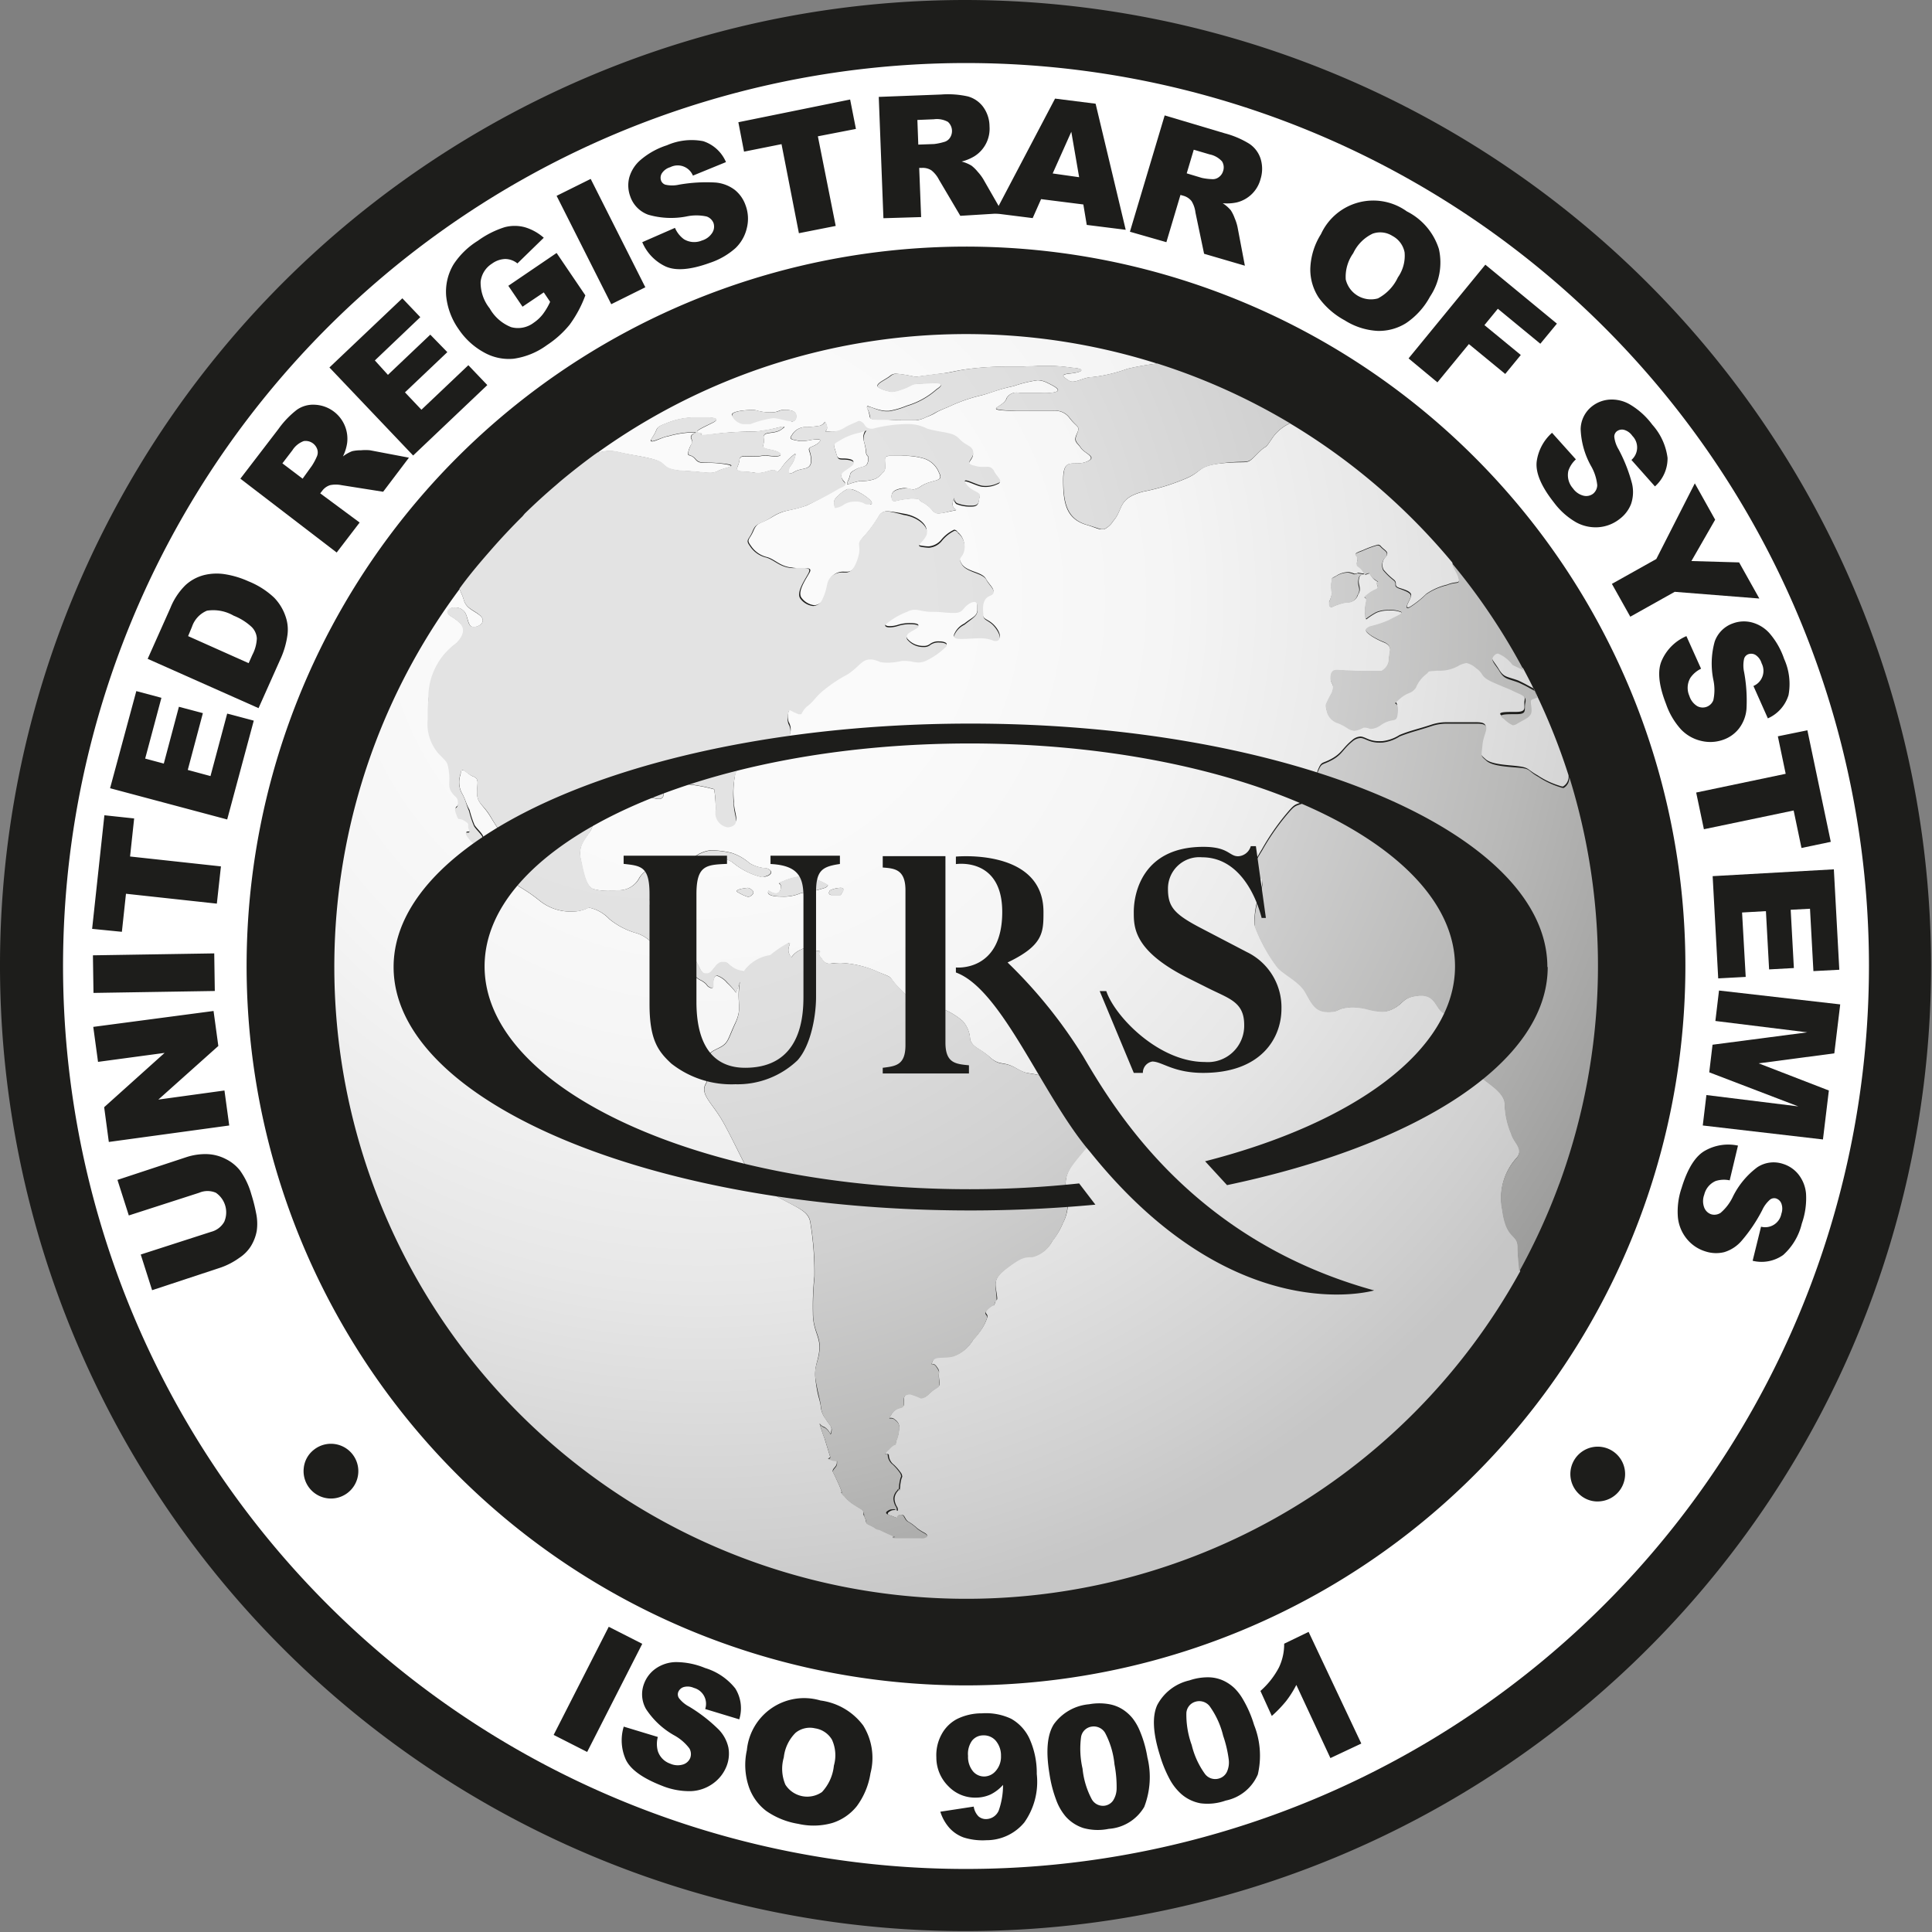
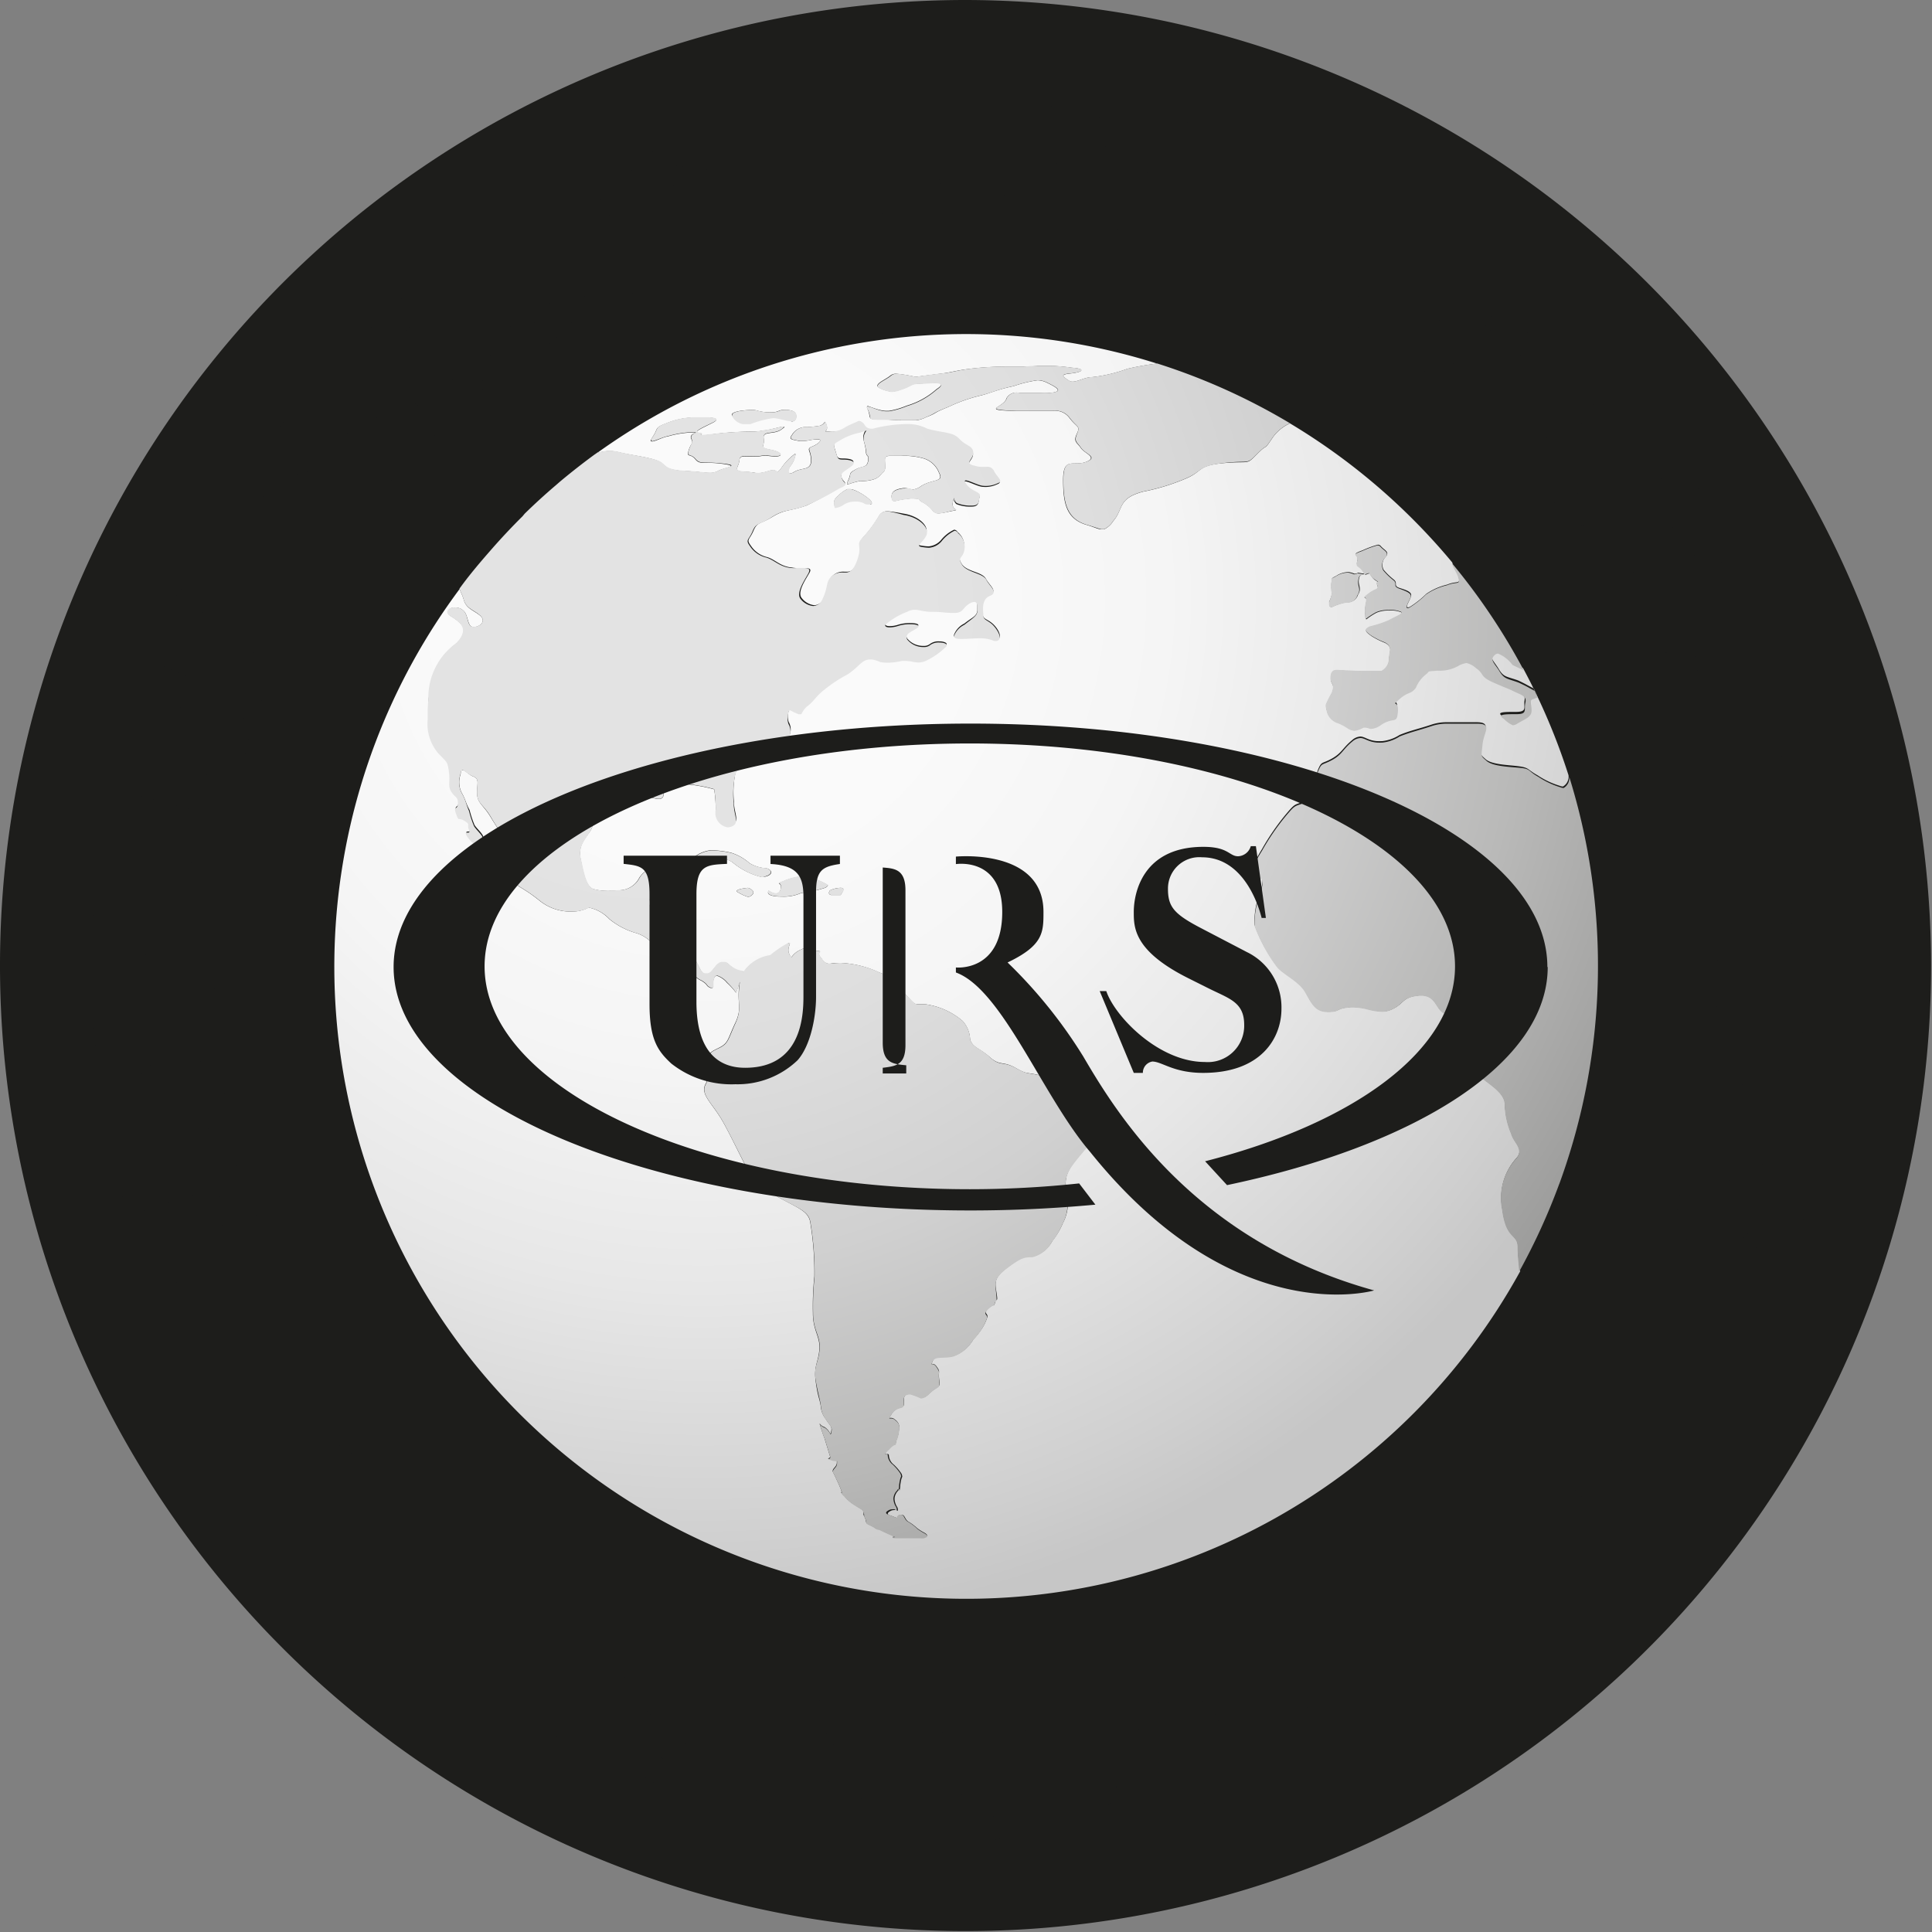
<svg xmlns="http://www.w3.org/2000/svg" id="Vrstva_1" data-name="Vrstva 1" viewBox="0 0 170.08 170.08">
  <rect x="0" y="0" width="170.08" height="170.08" fill="#808080" stroke="none" />
  <defs>
    <style>.cls-1{fill:#1d1d1b}.cls-2{fill:#fff}.cls-3{fill:url(#radial-gradient)}.cls-4{fill:url(#radial-gradient-2)}</style>
    <radialGradient id="radial-gradient" cx="61.87" cy="52.73" r="90.78" gradientUnits="userSpaceOnUse">
      <stop offset=".25" stop-color="#fafafa" />
      <stop offset=".45" stop-color="#f5f5f5" />
      <stop offset=".67" stop-color="#e7e7e7" />
      <stop offset=".92" stop-color="#cfcfcf" />
      <stop offset="1" stop-color="#c6c6c6" />
    </radialGradient>
    <radialGradient id="radial-gradient-2" cx="57.18" cy="53.64" r="95.66" gradientUnits="userSpaceOnUse">
      <stop offset=".25" stop-color="#e3e3e3" />
      <stop offset=".41" stop-color="#dedede" />
      <stop offset=".61" stop-color="#d0d0d0" />
      <stop offset=".81" stop-color="#b9b9b8" />
      <stop offset="1" stop-color="#9d9d9c" />
    </radialGradient>
  </defs>
  <title>ISO9001</title>
  <path class="cls-1" d="M85 0a85 85 0 1 0 85 85A85.13 85.13 0 0 0 85 0z" />
-   <path class="cls-2" d="M85 5.55A79.49 79.49 0 1 0 164.53 85 79.49 79.49 0 0 0 85 5.55zm0 142.82A63.33 63.33 0 1 1 148.37 85 63.33 63.33 0 0 1 85 148.37z" />
  <path class="cls-3" d="M133.63 109.77c0-1.23-1-.6-1.36-3.28a5.16 5.16 0 0 1 1.26-4.57c.66-.82-.26-1.33-.48-2.15a7 7 0 0 1-.56-2.56c0-1.32-2.24-2.14-2.68-3.06s-.13-.91.22-2.24 1-1.73 0-2.43a1.59 1.59 0 0 0-.92-.3 3.28 3.28 0 0 0-.62.08 3.22 3.22 0 0 1-.65.09 1.4 1.4 0 0 1-.49-.09c-1-.27-.8-1.64-2.22-1.64H125c-1.58.13-1.36.73-2.46 1.23a1.89 1.89 0 0 1-.86.18 5.31 5.31 0 0 1-1.19-.18 5.47 5.47 0 0 0-1.34-.2h-.21c-1.36.1-.92.41-2 .41s-1.48-.72-2-1.73-2.14-1.64-2.59-2.37a14.17 14.17 0 0 1-1.92-3.57 7.6 7.6 0 0 1 .57-3.06c.44-1.64-.22-.82-.57-1.33s.1-1.32.66-2.24a20.76 20.76 0 0 1 2.05-3c1-1.2.76-.82 2-1.33s.54-1.83.88-2.65.34-.5 1.23-1 .92-.91 1.8-1.64a1.19 1.19 0 0 1 .7-.3c.39 0 .68.34 1.44.4a4.58 4.58 0 0 0 .52 0 3.54 3.54 0 0 0 1.5-.54c1-.41 1.58-.5 2.81-.91a4.15 4.15 0 0 1 1.38-.21h2.6c1.37 0 .57.79.45 1.84s-.22.92.34 1.42 2.15.5 3 .63.66.28 1.58.79a7.28 7.28 0 0 0 1.92.91.94.94 0 0 0 .3.07 1 1 0 0 0 .49-1 55.3 55.3 0 0 0-4-9.42l-1-.48a3 3 0 0 0-1.27-1 .44.44 0 0 0-.31.14c-.44.41 0 .69.44 1.42s.66.63 1.7 1c.54.25.75.38 1 .51l.39.21.27.57-.25.1-.16.06c-.35.1-.13.41-.13 1s-.57.72-1.23 1.14a.88.88 0 0 1-.42.16 2.7 2.7 0 0 1-.8-.57c-.66-.41.1-.41 1.14-.41s.66-.41.76-1-.32-.69-1-1-.78-.32-1.89-.82-.69-.69-1.45-1.23a1.89 1.89 0 0 0-.83-.45 2 2 0 0 0-.74.26 3.32 3.32 0 0 1-1.8.41c-1.14.09-.57 0-1.14.41a2.89 2.89 0 0 0-.79 1.11c-.44.63-.66.32-1.45 1s0 0-.13 1.11-.32.41-1.45 1.13a1.73 1.73 0 0 1-.88.37.72.72 0 0 1-.25-.05 1.08 1.08 0 0 0-.21.08h-.16a2.48 2.48 0 0 1-.78.28 1.27 1.27 0 0 1-.54-.16 4.75 4.75 0 0 0-.92-.5 1.45 1.45 0 0 1-1-1.14 1.8 1.8 0 0 1-.06-.29v-.12a7.63 7.63 0 0 1 .5-1c.35-.82-.09-.82-.09-1.32s.22-.73.54-.73 1.57.09 2.27.09h1.67a1.22 1.22 0 0 0 .66-1c0-.76.38-1.1-.35-1.51a7 7 0 0 1-1.2-.6c-.47-.35-.76-.54-.09-.82a9.9 9.9 0 0 0 1.64-.54c.6-.35 1.42-.63 1-.76a2.34 2.34 0 0 0-1-.13 2.59 2.59 0 0 0-1.11.19 6.1 6.1 0 0 0-.89.58c-.06 0-.09-.1-.09-.36a3.1 3.1 0 0 1 .07-1.1c.16-.72-.5-.19.16-.72s1-.35.82-.82.47 0-.22-.47a1.48 1.48 0 0 1-.44-.58l-.23.07-.16.07-.2-.33c-.35-.6-.66-.35-.5-.94s-.69-.48.44-.89a8.72 8.72 0 0 1 1.36-.5.35.35 0 0 1 .28.15c.31.35.75.47.44.88a1 1 0 0 0-.22 1.17 5.91 5.91 0 0 0 .91.88c.38.32-.09.54.5.73s1.14.35 1 .76-.52.95-.27.95a.46.46 0 0 0 .2-.06 8.63 8.63 0 0 0 1.42-1.13 5.42 5.42 0 0 1 1.86-.82c.82-.35 1.14 0 1-.63-.11-.44-.51-.92-.57-1.31a56 56 0 0 0-14.29-12.25 3.77 3.77 0 0 0-1.5 1.22c-.92 1.36-.32.41-1.36 1.45s-.57.63-2.87.82-1.92.63-3.18 1.26a18.71 18.71 0 0 1-4 1.26c-2.3.6-1.73 1.55-2.65 2.59a2 2 0 0 1-.8.73h-.26c-.26 0-.64-.21-1.35-.41-1.71-.54-2-1.86-2-3.94s.91-1.17 2-1.58-.1-.73-.44-1.23-.69-.54-.35-1.26 0-.5-.7-1.45a1.57 1.57 0 0 0-1.48-.55H89.4c-3.19-.09-1-.28-.79-1.13a1 1 0 0 1 1.15-.45h1.89a5.58 5.58 0 0 0 .65 0c1.48-.1.69-.51-.22-.95a1.84 1.84 0 0 0-.76-.17 11.23 11.23 0 0 0-2.11.52c-1.39.28-2 .6-2.87.82a13.82 13.82 0 0 0-2.84 1c-1.51.6-.91.51-2 .92a2.55 2.55 0 0 1-.9.27h-.93c-1.14 0-1.14-.09-2.27-.09s-.69-.13-1-.85c-.11-.24-.09-.32 0-.32s.85.35 1.46.41a2.88 2.88 0 0 0 .44 0 7.13 7.13 0 0 0 1.52-.45 6.83 6.83 0 0 0 2.62-1.45c.71-.46.4-.56-.15-.56s-1 .06-1.33.06c-.82 0-.7.22-1.61.51a2.67 2.67 0 0 1-.85.2 2.75 2.75 0 0 1-1-.29c-.79-.31.44-.72.91-1.14a.82.82 0 0 1 .59-.13 12.9 12.9 0 0 1 1.6.27l2.4-.31c1-.13 1.26-.32 3.44-.51 1.2-.09 2-.09 2.77-.09h.81c.39 0 .83 0 1.34-.06h1.19a16.64 16.64 0 0 1 1.78.16c1.39.1.91.41-.1.51s-.6.31-.13.63a.55.55 0 0 0 .32.09c.47 0 1.1-.4 1.73-.4a13.06 13.06 0 0 0 3.09-.73 23.36 23.36 0 0 1 2.63-.46 55.66 55.66 0 0 0-49.31 7.87 5.11 5.11 0 0 1 1.07-.18 3.79 3.79 0 0 1 .82.11c1.35.31 2.49.41 3.37.73s.44.82 2.37.92c1.16.05 1.82.17 2.29.17a1.43 1.43 0 0 0 .74-.17c.57-.32 2-.41.35-.63s-1.93.13-2.37-.41-.79-.09-.57-.79.44-.54.22-1 .62-.54.33-.54h-.55a8.47 8.47 0 0 0-1.8.32c-.45.06-1.15.45-1.4.45s-.13-.1 0-.36c.57-.82.13-.82 1.23-1.23a6.54 6.54 0 0 1 2.37-.51h1.07c.78 0 1.34.1.64.46-1 .51-1.8.82-1.14.91.46.07-.13.19.15.19.12 0 .42 0 1.08-.1A26.64 26.64 0 0 1 66 38a5.45 5.45 0 0 0 1.23-.1c.62-.06 1.42-.33 1.68-.33s.12.06-.1.23c-.66.51-1.7.1-1.58.79s-.44.82.57 1 1.23.6.44.6a7.41 7.41 0 0 1-.8-.08 3.81 3.81 0 0 0-.65.08 1.68 1.68 0 0 1-.42 0 4.4 4.4 0 0 1-.53 0 3.45 3.45 0 0 0-.39 0 .33.33 0 0 0-.36.36c-.1.69-.66.92.57 1 .64 0 .86.11 1.08.11a3.63 3.63 0 0 0 .94-.2 1.33 1.33 0 0 1 .38-.06.35.35 0 0 1 .28.1.25.25 0 0 0 .08.08 1.64 1.64 0 0 0 .4-.43A5 5 0 0 1 70 39.94s.06.06 0 .18a2 2 0 0 1-.44.92c-.17.24-.28.64 0 .64a.72.72 0 0 0 .35-.14c.69-.41 1.48-.09 1.48-1s-.47-1 .1-1.23 1-.63.47-.63-.87.15-1.3.15h-.28c-.56-.12-1-.12-.69-.5a1.4 1.4 0 0 1 1.36-.73 9.81 9.81 0 0 0 1-.1.73.73 0 0 0 .56-.37.55.55 0 0 1 .14.28c.25.59-.44.59.25.59a2.31 2.31 0 0 0 1.45-.31c.57-.28.66-.28 1.1-.51h.11a.71.71 0 0 1 .43.34.68.68 0 0 0 .55.34h.18a12.38 12.38 0 0 1 3-.41 3.73 3.73 0 0 1 1.8.41c1.33.38 2.24.28 2.81.89s1.23.63 1.23 1.23-.91.91.13 1.14a2.15 2.15 0 0 0 .55.07h.45a.63.63 0 0 1 .67.35c.31.6.88.91.31 1.1a2.37 2.37 0 0 1-1.23.22c-.39 0-1.28-.48-1.55-.48-.11 0-.12.07 0 .26.44.73 1.33.73 1.23 1.14s0 .82-.69.82a3.23 3.23 0 0 1-1.33-.22.56.56 0 0 1-.2-.55 1.53 1.53 0 0 0-.11.36c-.22.82.88.63-.22.82a7.59 7.59 0 0 1-1.05.19.72.72 0 0 1-.53-.28 2.75 2.75 0 0 0-.91-.73c-.44-.19.12-.31-1-.31a8.26 8.26 0 0 0-1.43.24.24.24 0 0 1-.24-.24c-.09-.5.13-.79 1-.91h.15a1.71 1.71 0 0 1 .45.07.87.87 0 0 0 .25.06 1.58 1.58 0 0 0 .73-.31c1-.63 2-.32 1.58-1.14a2.11 2.11 0 0 0-1.48-1.32 6.06 6.06 0 0 0-1.89-.19h-1c-.27 0-.4.06-.4.33 0 .54.13.95-.22 1.14a1.42 1.42 0 0 1-.79.6 3.11 3.11 0 0 1-1.13.13 6.17 6.17 0 0 0-1.12.31c-.09 0-.1-.07 0-.31.35-.73 0-.63.66-1s1-.1 1.13-.82v-.31a.56.56 0 0 1-.2-.49 6 6 0 0 0-.23-1.05 1.16 1.16 0 0 1 .25-.86 3.14 3.14 0 0 0-.5.16 5.59 5.59 0 0 0-1.67.6c-.57.41-.79.32-.57 1s.13.79.7.79 1.32.13.66.63-.88.5-.79 1 .79.5-.22.91A25.94 25.94 0 0 1 71 44.5c-1.45.51-1.89.32-3 1s-1.32.41-1.67 1.23-.66.73-.22 1.32a2.35 2.35 0 0 0 1.45 1c.7.22 1.14.82 2.15.91a2.74 2.74 0 0 0 .54.05h.34c.57 0 .88 0 .69.38-.35.63-1.14 1.74-.69 2.27a1.63 1.63 0 0 0 1.1.62.93.93 0 0 0 .83-.62c.57-1.13.22-1.64 1-2.14a1.34 1.34 0 0 1 .82-.19h.2c.36 0 .68-.12 1-1 .57-1.55-.22-1.32.57-2.15a10.78 10.78 0 0 0 1.32-1.83.86.86 0 0 1 .67-.35 12.51 12.51 0 0 1 1.4.21c1.36.19 2.37 1.11 2 1.83s-1 .91-.35 1a5 5 0 0 0 .59.06 1.61 1.61 0 0 0 1.11-.57 3.26 3.26 0 0 1 1.15-.9.38.38 0 0 1 .3.21 1.54 1.54 0 0 1 .57 1.42c-.12.82-.66.63-.22 1.36s1.79.69 2.14 1.33 1.1 1.1.31 1.42-.57 1.32-.57 1.74.47.39.96.89.79 1.23.22 1.32h-.18a3.06 3.06 0 0 0-1.18-.24c-.57 0-1.21.06-1.69.06s-.73 0-.68-.25a1.82 1.82 0 0 1 .92-1c.66-.54 1.14-.63 1.14-1.23s0-.78-.27-.78a1 1 0 0 0-.43.15c-.66.41-.44.82-1.36.82s-1-.1-2-.1c-.67 0-1-.18-1.44-.18a1.41 1.41 0 0 0-.68.18 6.34 6.34 0 0 0-1.92 1.14c-.05.16.13.23.39.23a2.46 2.46 0 0 0 .73-.12 3.44 3.44 0 0 1 1.06-.15c.52 0 .94.1.61.34-.57.41-1.1.53-.88 1a1.81 1.81 0 0 0 1.47.67.82.82 0 0 0 .55-.17 1.25 1.25 0 0 1 .8-.23c.47 0 .88.17.55.42a6.22 6.22 0 0 1-1.8 1.23 1.59 1.59 0 0 1-.59.11 2.92 2.92 0 0 1-.58-.08 4.56 4.56 0 0 0-.57-.06h-.28a5.54 5.54 0 0 1-1.26.16 3.29 3.29 0 0 1-.67-.06 2.63 2.63 0 0 0-.7-.22h-.31c-.69.09-.92.7-1.89 1.33a12.33 12.33 0 0 0-2 1.32c-.79.6-.88 1-1.58 1.52a2.3 2.3 0 0 0-.43.57h-.23a6.75 6.75 0 0 1-.75-.35c-.07 0-.11.06-.14.22a1.44 1.44 0 0 0 0 1 1.32 1.32 0 0 1 .09 1.1 2.59 2.59 0 0 1-1.45 1 20.32 20.32 0 0 0-1.8 1.11c-1 .63-1.36.5-1.57 1.42a8.35 8.35 0 0 0-.1 2.36c0 1 .54 1.73-.13 2a1 1 0 0 1-.4.09A1.27 1.27 0 0 1 63 71.32a9.82 9.82 0 0 0-.13-1.83 13.44 13.44 0 0 0-1.45-.32 11.88 11.88 0 0 0-1.91-.17h-.78c-.17 0-.32 0-.32.21V70a.35.35 0 0 1-.41.33h-.17a7.12 7.12 0 0 1-1.36-.41c-.36-.13 0-.46-.33-.46a4 4 0 0 0-1 .27c-1.77.6-2.33.6-2.68 1.61s-.09 1.23-.57 1.92-1 1.23-.78 2.36.47 2.46 1.13 2.65a4.62 4.62 0 0 0 1.25.16c.33 0 .69 0 1.12-.06a2 2 0 0 0 1.67-1.1 2.18 2.18 0 0 1 1.92-1c.88 0 1.1.09.44 1s-1.8 1.73-1.45 2.52a.65.65 0 0 0 .63.56c.24 0 .57-.09 1-.15a3.82 3.82 0 0 1 .45 0 1.5 1.5 0 0 1 1.47.56c.09.38.54 1 .22 1.42s.12 1.82.12 1.82a2.69 2.69 0 0 0 .35.91c.29.61.41.84.7.84h.18c.47-.1.69-1 1.26-1s.32 0 .88.41a2 2 0 0 0 1 .38v.09a3.44 3.44 0 0 1 2.37-1.48 8.4 8.4 0 0 1 1.36-.95 1 1 0 0 1 .31-.2c.18 0-.26.49 0 1a.57.57 0 0 0 .18.27 1.9 1.9 0 0 1 .86-.68 2.67 2.67 0 0 1 .47-.2c.09 0-.12.22.65.29 1.13.09 0 0 .69.73a.84.84 0 0 0 .53.42 1.9 1.9 0 0 0 .26 0 5.27 5.27 0 0 1 .91-.06 8.94 8.94 0 0 1 3.31.82c1.61.63.57.22 2.08 1.67 1.08 1.11 1 1.14 1.39 1.14h.58a6.37 6.37 0 0 1 3.34 1.48 2.57 2.57 0 0 1 .66 1.64c.25.73.82.73 1.73 1.54s1.14.31 2.27.95.82.31 2.43.72.88.32 2.27 1a10.7 10.7 0 0 0 2.52 1.14c1.49.53.35.94.22 2.08s-2.17 2.93-2.74 4.07-.1 1.64-.1 2.59a3.74 3.74 0 0 1-.44 2.08 6.33 6.33 0 0 1-.92 1.55 2.66 2.66 0 0 1-1.73 1.36c-.66 0-.91 0-2.18.94s-1.14 1.36-1 2.27 0 .41-.13.85 0 0-.56.5 0 .45-.13.82a4.3 4.3 0 0 1-.44.94 7.58 7.58 0 0 1-.79 1 3.28 3.28 0 0 1-1.74 1.45c-.91.22-1.61-.09-1.83.44s0 0 .35.5.13.32.22 1.14 0 .41-.92 1.26a1.08 1.08 0 0 1-.67.36 6.59 6.59 0 0 0-.94-.36c-.66 0-.57.41-.57.72s0 .41-.35.5a1.17 1.17 0 0 0-.79.63c-.14.21-.17.26-.14.26h.13a.48.48 0 0 1 .36.16.77.77 0 0 1 .35.85 3 3 0 0 1-.25 1c-.1.63 0 0-.66.76a1.28 1.28 0 0 0-.32.36l.09.05h.13a.11.11 0 0 1 .12.12 1.12 1.12 0 0 0 .44.82 4.41 4.41 0 0 1 .69.82c.12.44 0 0-.13 1a1.88 1.88 0 0 1-.07.49.21.21 0 0 1 0-.08.06.06 0 0 0 0-.07.12.12 0 0 0-.08.1 1.1 1.1 0 0 0-.35.72 1.43 1.43 0 0 0 .22.73.44.44 0 0 1 .06.36l-.12-.07a.84.84 0 0 0-.23 0 .58.58 0 0 0-.27.07c-.57.29 0 .41 0 .41l.47.19.12.03a.31.31 0 0 1 .23-.28.45.45 0 0 1 .18 0c.27 0 .25.48.65.65a4.53 4.53 0 0 1 .69.53 5 5 0 0 0 .66.41c.35.22.22.32-.1.41a1 1 0 0 1-.29 0H79c-.79 0-.22-.1-.22-.1s-.47-.19-1.39-.63a.71.71 0 0 1-.44-.19l-.22-.12c-.7-.32-.35-.19-.6-.73a1.75 1.75 0 0 1-.11-.24v-.19c0-.19-.17-.33-.22-.33l-.66-.41a3.56 3.56 0 0 1-.82-.73 1.27 1.27 0 0 1-.27-.3s.07 0 0-.22c-.22-.53-.12-.32-.56-1.26l-.17-.34v.07a.1.1 0 0 0 0-.07c-.09-.31.35-.41.35-.82v-.18h-.08a.2.2 0 0 1-.11 0 .92.92 0 0 1-.33-.08c-.57-.19 0 0-.09-.32l-.47-1.54s-.13-.32-.35-1a1 1 0 0 1-.08-.32.77.77 0 0 0 .43.32 1.41 1.41 0 0 1 .5.58.18.18 0 0 0 .07-.16c.13-.51-.09-.51-.47-1.14a2.06 2.06 0 0 1-.44-1.14c-.13-.77-.25-.77-.44-2.14s.22-1.67.32-2.81-.57-1.67-.57-3.22a25.91 25.91 0 0 1 .13-3.25 26.82 26.82 0 0 0-.35-4.67c-.13-1-.92-1.26-2.62-2.18s-1.83-1-2.43-1.77-2-3.94-2.84-5.3-1.73-2.08-1.39-2.9a3.13 3.13 0 0 0 .35-2c-.09-.72-.09-.82.82-1.26s.79-.72 1.48-2.18.1-1.64.41-3.69c-.22.7-.32 1-.32 1a6.23 6.23 0 0 0-.8-.88 2 2 0 0 0-.88-.62.28.28 0 0 0-.26.21c-.19.43 0 .86-.17.86h-.15c-.47-.22-.13-.22-.79-.63a2 2 0 0 1-.92-.82c-.44-.5.79-.5-.44-.5-.57 0-.9.07-1.11.07S59 85 59 84.57c-.12-.69.22-1.2-.35-1.42a1.33 1.33 0 0 0-.26 0 1 1 0 0 0-.24 0 .74.74 0 0 1-.23 0 .8.8 0 0 1-.53-.15 3.22 3.22 0 0 0-1.39-.86 6.55 6.55 0 0 1-2.36-1.23 3.41 3.41 0 0 0-1.74-1 .52.52 0 0 0-.28.08 3.3 3.3 0 0 1-1.39.26 4.35 4.35 0 0 1-2.78-1c-1.77-1.42-2.11-1.1-2.11-1.92s1-.41.22-1.73-1.7-2.55-2.36-3.66S42 70.72 42 69.8s.22-1.23-.35-1.45c-.36-.13-.7-.55-.9-.55s-.17.09-.2.36a2.07 2.07 0 0 0 .1 1.64c.35.6.35.91.69 1.51a9.14 9.14 0 0 0 .44 1.33c.35.51 1 .91.79 1.55a.51.51 0 0 1-.3.42.74.74 0 0 1-.4-.33 3.08 3.08 0 0 1-.76-.82c-.25-.51.44 0 .22-.51s.22-.41-.47-.82a.71.71 0 0 0-.33-.13.11.11 0 0 0-.11 0 1.27 1.27 0 0 1-.18-.39c-.35-.82.13-.41.13-1s-.22-.5-.57-1-.12-.85-.22-1.77-.13-.79-.92-1.61a4 4 0 0 1-.95-3v-.72c0-.39 0-.82.06-1.28a5.9 5.9 0 0 1 2.46-4.61c.57-.6.92-1.2.22-1.83s-1.11-.6-1-1a.6.6 0 0 1 .61-.3 1 1 0 0 1 .85.39c.34.5.25 1.32.79 1.32s1.14-.51.57-1-1.23-.6-1.45-1.42c-.14-.48-.29-.68-.36-.94.8-1.07 1.64-2.1 2.51-3.11a55.64 55.64 0 1 0 90.86 63.18c-.1-.56-.2-1.49-.2-2.14zM117 53a3.07 3.07 0 0 0 .29-.87 1.79 1.79 0 0 1-.06-.88c.16-.31-.22-.25.38-.54a2 2 0 0 1 1.14-.35 2.42 2.42 0 0 1 .5.15.8.8 0 0 0 .31-.09l.63.1c-.38.1-.51.06-.57.54s.28.76-.07 1.29a.93.93 0 0 1-1 .66 4.87 4.87 0 0 0-1.26.41h-.16a.21.21 0 0 1-.1-.19V53zM69.67 37c-.45 0-1.17-.28-1.63-.28a8.84 8.84 0 0 0-2 .53h-.62a1.25 1.25 0 0 1-1-.76v-.01c.18-.4 2-.4 2-.4a4.2 4.2 0 0 0 1.39.22c.79 0 .66-.22 1.26-.22s1.13.13 1 .73a.35.35 0 0 1-.42.28zm6.95 7.32h-.25c-.27 0-.23-.14-.79-.25a3.13 3.13 0 0 0-.43 0 1.73 1.73 0 0 0-.83.26 1.74 1.74 0 0 1-.79.31 1 1 0 0 1-.1-.3v-.16a.73.73 0 0 1 .32-.49 2.77 2.77 0 0 1 .85-.63h.3a1.6 1.6 0 0 1 .32.09c.78.31 1.95 1.17 1.38 1.26zm-10.3 34.31a.48.48 0 0 1-.12.16.51.51 0 0 1-.29.16h-.09a3.73 3.73 0 0 1-.77-.35c-.7-.31.79-.44.79-.44a.83.83 0 0 1 .47.31v.16zm.75-1.42a6.18 6.18 0 0 1-1.1-.37 6.26 6.26 0 0 1-1.51-.95 2.3 2.3 0 0 0-1.26-.36 5.54 5.54 0 0 0-1.14.14 6.15 6.15 0 0 1-1 .19c-.24 0-.14-.13 0-.38a3 3 0 0 1 1.48-.63 8.2 8.2 0 0 1 1.83.22A4.48 4.48 0 0 1 66 76a3.28 3.28 0 0 0 1.48.44.64.64 0 0 1 .41.28v.14a.63.63 0 0 1-.41.28 1.07 1.07 0 0 1-.41.07zm5.81.74a.5.5 0 0 1-.28.22 10.19 10.19 0 0 1-2.05.44 3.76 3.76 0 0 1-1.74.32c-.81 0-1.19-.14-1.2-.36a.31.31 0 0 1 .06-.16 1.2 1.2 0 0 0 .61.26.43.43 0 0 0 .43-.35c.22-.72-.57-.44.22-.72a5.19 5.19 0 0 1 1.65-.44h.2a1.52 1.52 0 0 1 .55.13 5.25 5.25 0 0 1 1.55.64v.06zm1.12.84h-.84c-.35-.09-.09-.41-.09-.41a2.3 2.3 0 0 1 .93-.22c.42 0 .2.32 0 .63z" />
  <path class="cls-4" d="M64.46 36.62v-.14c.18-.4 2-.4 2-.4a4.2 4.2 0 0 0 1.39.22c.79 0 .66-.22 1.26-.22s1.13.13 1 .73a.35.35 0 0 1-.42.28c-.45 0-1.17-.28-1.63-.28a8.84 8.84 0 0 0-2 .53h-.64a1.25 1.25 0 0 1-.96-.72zm53.34 27.06a4.75 4.75 0 0 1 .92.5 1.27 1.27 0 0 0 .54.16 2.48 2.48 0 0 0 .78-.28h.16a1.08 1.08 0 0 1 .28.06.72.72 0 0 0 .25.05 1.73 1.73 0 0 0 .88-.37c1.13-.72 1.35 0 1.45-1.13s-.66-.41.13-1.11 1-.41 1.45-1a2.89 2.89 0 0 1 .79-1.11c.57-.41 0-.32 1.14-.41a3.32 3.32 0 0 0 1.8-.41 2 2 0 0 1 .74-.26 1.89 1.89 0 0 1 .83.45c.76.54.32.72 1.45 1.23s1.23.5 1.89.82 1.14.41 1 1 .22 1-.76 1-1.8 0-1.14.41a2.7 2.7 0 0 0 .8.57.88.88 0 0 0 .42-.16c.66-.41 1.23-.54 1.23-1.14s-.22-.91.13-1l.16-.06.25-.1-.27-.57-.39-.21c-.22-.13-.44-.25-1-.51-1-.38-1.26-.28-1.7-1s-.88-1-.44-1.42a.44.44 0 0 1 .31-.14 3 3 0 0 1 1.27 1l1 .48a55.63 55.63 0 0 0-6.33-9.44c.06.39.46.86.57 1.31.16.63-.16.28-1 .63a5.42 5.42 0 0 0-1.86.82 8.63 8.63 0 0 1-1.42 1.13.46.46 0 0 1-.2.06c-.25 0 .14-.6.27-.95s-.38-.53-1-.76-.12-.41-.5-.73a5.91 5.91 0 0 1-.91-.88 1 1 0 0 1 .22-1.17c.31-.41-.12-.54-.44-.88a.35.35 0 0 0-.28-.15 8.72 8.72 0 0 0-1.36.5c-1.14.41-.28.25-.44.89s.16.35.5.94l.16.25.16-.07.23-.07a1.48 1.48 0 0 0 .48.55c.69.47 0 0 .22.47s-.12.25-.82.82 0 0-.16.72a3.1 3.1 0 0 0-.07 1.1c0 .26 0 .36.09.36a6.1 6.1 0 0 1 .89-.58 2.59 2.59 0 0 1 1.11-.19 2.34 2.34 0 0 1 1 .13c.44.13-.38.41-1 .76a9.9 9.9 0 0 1-1.64.54c-.66.28-.38.47.09.82a7 7 0 0 0 1.2.6c.73.41.35.76.35 1.51a1.22 1.22 0 0 1-.66 1h-1.67c-.7 0-1.93-.09-2.27-.09s-.54.19-.54.73.44.5.09 1.32a7.63 7.63 0 0 0-.5 1v.18a1.8 1.8 0 0 0 .06.29 1.45 1.45 0 0 0 1.03 1.19zM74.9 43.06h-.32a2.77 2.77 0 0 0-.85.63.73.73 0 0 0-.32.49v.25a1 1 0 0 0 .1.3 1.74 1.74 0 0 0 .79-.31 1.73 1.73 0 0 1 .83-.26 3.13 3.13 0 0 1 .43 0c.57.1.52.25.79.25h.25c.57-.1-.57-.95-1.39-1.26a1.6 1.6 0 0 0-.31-.09zm42.34 10.41a4.87 4.87 0 0 1 1.26-.41.93.93 0 0 0 1-.66c.35-.53 0-.76.07-1.29s.18-.44.57-.54l-.63-.1a.8.8 0 0 1-.31.09 2.42 2.42 0 0 0-.5-.15 2 2 0 0 0-1.14.35c-.6.28-.22.22-.38.54a1.79 1.79 0 0 0 .06.88 3.07 3.07 0 0 1-.24.82v.23a.21.21 0 0 0 .1.19h.16zm-20.61 43.4a10.7 10.7 0 0 1-2.52-1.14c-1.39-.72-.69-.63-2.27-1s-1.29-.1-2.43-.72-1.36-.1-2.27-.95-1.48-.82-1.73-1.54a2.57 2.57 0 0 0-.66-1.64 6.37 6.37 0 0 0-3.34-1.48h-.55c-.34 0-.31 0-1.39-1.14-1.51-1.45-.47-1-2.08-1.67a8.94 8.94 0 0 0-3.31-.82 5.27 5.27 0 0 0-.91.06 1.9 1.9 0 0 1-.26 0 .84.84 0 0 1-.53-.42c-.69-.73.44-.63-.69-.73-.77-.06-.56-.29-.65-.29a2.67 2.67 0 0 0-.49.19 1.9 1.9 0 0 0-.86.68.57.57 0 0 1-.19-.26c-.27-.49.17-1 0-1a1 1 0 0 0-.33.13 8.4 8.4 0 0 0-1.36.95 3.44 3.44 0 0 0-2.37 1.48v-.09a2 2 0 0 1-1-.38c-.57-.41-.35-.41-.88-.41s-.79.91-1.26 1h-.18c-.29 0-.41-.23-.7-.84a2.69 2.69 0 0 1-.34-.84s-.44-1.42-.09-1.83-.13-1-.22-1.42a1.5 1.5 0 0 0-1.47-.56 3.82 3.82 0 0 0-.45 0c-.47.06-.8.15-1 .15a.65.65 0 0 1-.63-.56c-.35-.79.79-1.61 1.45-2.52s.44-1-.44-1a2.18 2.18 0 0 0-1.92 1 2 2 0 0 1-1.67 1.1c-.42 0-.78.06-1.12.06a4.62 4.62 0 0 1-1.25-.16c-.66-.19-.88-1.55-1.13-2.65s.34-1.64.78-2.36.22-.91.57-1.92.91-1 2.68-1.61a4 4 0 0 1 1-.27c.32 0 0 .33.33.46a7.12 7.12 0 0 0 1.36.41H58a.35.35 0 0 0 .4-.32v-.83c0-.18.1-.21.32-.21h.78a11.88 11.88 0 0 1 1.92.19 13.44 13.44 0 0 1 1.45.32 9.82 9.82 0 0 1 .13 1.85 1.27 1.27 0 0 0 1.06 1.51 1 1 0 0 0 .4-.09c.66-.29.13-1 .13-2a8.35 8.35 0 0 1 .1-2.36c.22-.92.57-.79 1.57-1.42a20.32 20.32 0 0 1 1.8-1.11 2.59 2.59 0 0 0 1.45-1 1.32 1.32 0 0 0-.09-1.1 1.44 1.44 0 0 1 0-1c0-.16.07-.22.14-.22a6.75 6.75 0 0 0 .75.35h.23a2.3 2.3 0 0 1 .46-.65c.69-.51.79-.91 1.58-1.52a12.33 12.33 0 0 1 2-1.32c1-.63 1.2-1.23 1.89-1.33h.31a2.63 2.63 0 0 1 .7.22 3.29 3.29 0 0 0 .67.06 5.54 5.54 0 0 0 1.26-.16h.28a4.56 4.56 0 0 1 .57.06 2.92 2.92 0 0 0 .58.08 1.59 1.59 0 0 0 .59-.11 6.22 6.22 0 0 0 1.8-1.23c.33-.25-.08-.42-.55-.42a1.25 1.25 0 0 0-.8.23.82.82 0 0 1-.55.17 1.81 1.81 0 0 1-1.47-.67c-.22-.51.32-.63.88-1 .33-.24-.09-.34-.61-.34a3.44 3.44 0 0 0-1.06.15 2.46 2.46 0 0 1-.74.13c-.27 0-.45-.07-.39-.23a6.34 6.34 0 0 1 1.92-1.14 1.41 1.41 0 0 1 .68-.18c.4 0 .76.18 1.44.18 1 0 1.14.1 2 .1s.7-.41 1.36-.82a1 1 0 0 1 .43-.15c.27 0 .27.32.27.78s-.47.69-1.14 1.23a1.82 1.82 0 0 0-.92 1c0 .2.25.25.68.25s1.11-.06 1.69-.06a3.06 3.06 0 0 1 1.18.24h.18c.57-.09.22-.82-.22-1.32s-.92-.5-.92-.91-.22-1.42.57-1.74 0-.82-.31-1.42-1.7-.63-2.14-1.33.1-.53.22-1.36a1.54 1.54 0 0 0-.57-1.42.38.38 0 0 0-.3-.21 3.26 3.26 0 0 0-1.15.93 1.61 1.61 0 0 1-1.11.57 5 5 0 0 1-.59-.06c-.66-.1 0-.31.35-1s-.66-1.64-2-1.83A12.51 12.51 0 0 0 78.1 45a.86.86 0 0 0-.74.4A10.78 10.78 0 0 1 76 47.25c-.79.82 0 .6-.57 2.15-.32.83-.64 1-1 1h-.2a1.34 1.34 0 0 0-.82.19c-.79.5-.44 1-1 2.14a.93.93 0 0 1-.83.62 1.63 1.63 0 0 1-1.1-.62c-.44-.53.35-1.64.69-2.27.23-.46-.09-.46-.66-.46h-.34a2.74 2.74 0 0 1-.54 0c-1-.1-1.45-.69-2.15-.91a2.35 2.35 0 0 1-1.45-1c-.44-.6-.12-.51.22-1.32s.57-.51 1.67-1.23 1.58-.5 3-1A25.94 25.94 0 0 0 73.89 43c1-.41.35-.41.22-.91s.13-.51.79-1-.13-.63-.66-.63-.47-.09-.7-.79 0-.63.57-1a5.59 5.59 0 0 1 1.67-.6 3.14 3.14 0 0 1 .5-.16 1.16 1.16 0 0 0-.25.86 6 6 0 0 1 .22.94.56.56 0 0 0 .2.49v.31c-.13.73-.44.41-1.13.82s-.32.31-.66 1c-.12.23-.11.31 0 .31a6.17 6.17 0 0 1 1.12-.31 3.11 3.11 0 0 0 1.13-.13 1.42 1.42 0 0 0 .79-.6c.35-.19.22-.6.22-1.14 0-.26.14-.33.4-.33h1a6.06 6.06 0 0 1 1.89.19 2.11 2.11 0 0 1 1.48 1.32c.44.82-.57.5-1.58 1.14a1.58 1.58 0 0 1-.73.31.87.87 0 0 1-.28-.09 1.71 1.71 0 0 0-.45 0h-.15c-.88.13-1.1.41-1 .91a.24.24 0 0 0 .24.24 8.26 8.26 0 0 1 1.43-.24c1.13 0 .57.13 1 .31a2.75 2.75 0 0 1 .91.73.72.72 0 0 0 .53.28 7.59 7.59 0 0 0 1.06-.23c1.11-.19 0 0 .22-.82a1.53 1.53 0 0 1 .11-.35.56.56 0 0 0 .24.46 3.23 3.23 0 0 0 1.33.22c.69 0 .57-.41.69-.82s-.79-.41-1.23-1.14c-.13-.19-.11-.26 0-.26.28 0 1.16.48 1.55.48a2.37 2.37 0 0 0 1.23-.22c.57-.19 0-.5-.31-1.1a.63.63 0 0 0-.67-.35h-.46a2.15 2.15 0 0 1-.56-.1c-1-.22-.13-.51-.13-1.14s-.66-.6-1.23-1.23-1.48-.51-2.81-.89a3.73 3.73 0 0 0-1.8-.41 12.38 12.38 0 0 0-3 .41h-.18a.68.68 0 0 1-.55-.34.71.71 0 0 0-.43-.34h-.11c-.44.22-.54.22-1.1.51A2.31 2.31 0 0 1 73 38c-.7 0 0 0-.22-.6a.55.55 0 0 0-.14-.28.73.73 0 0 1-.56.37 9.81 9.81 0 0 1-1 .1 1.4 1.4 0 0 0-1.36.73c-.31.38.13.38.69.5h.28c.43 0 .83-.15 1.3-.15s.09.41-.47.63-.1.31-.1 1.23-.79.6-1.48 1a.72.72 0 0 1-.35.14c-.24 0-.13-.41 0-.64a2 2 0 0 0 .44-.92v-.18a5 5 0 0 0-1.2 1.19 1.64 1.64 0 0 1-.4.43.25.25 0 0 1-.08-.08.35.35 0 0 0-.28-.1 1.33 1.33 0 0 0-.38.06 3.63 3.63 0 0 1-.94.2c-.22 0-.44-.06-1.08-.11-1.23-.09-.66-.31-.57-1a.33.33 0 0 1 .36-.36 3.45 3.45 0 0 1 .39 0 4.4 4.4 0 0 0 .53 0 1.68 1.68 0 0 0 .42 0 3.81 3.81 0 0 1 .65-.08 7.41 7.41 0 0 0 .8.08c.79 0 .57-.41-.44-.6s-.44-.31-.57-1 .92-.28 1.58-.79c.22-.17.22-.23.1-.23s-1.06.27-1.68.33A5.45 5.45 0 0 1 66 38a26.64 26.64 0 0 0-3.15.19c-.66.07-1 .1-1.08.1-.28 0 .31-.12-.15-.19-.66-.09.13-.41 1.14-.91.7-.35.15-.46-.64-.46h-1.07a6.54 6.54 0 0 0-2.37.51c-1.1.41-.66.41-1.23 1.23-.18.27-.16.36 0 .36s1-.39 1.4-.45a8.47 8.47 0 0 1 1.8-.32h.55c.28 0-.5.14-.33.54s0 .32-.22 1 .13.28.57.79.66.22 2.37.41.22.31-.35.63a1.43 1.43 0 0 1-.74.17c-.47 0-1.13-.11-2.29-.17-1.92-.1-1.48-.63-2.37-.92s-2-.41-3.37-.73a3.79 3.79 0 0 0-.82-.11 5.11 5.11 0 0 0-1.07.18l-.26.18q-1.54 1.13-3 2.35l-.38.33q-1.42 1.21-2.75 2.51l-.19.23c-.93.92-1.83 1.88-2.7 2.87l-.34.39c-.87 1-1.71 2-2.51 3.11.07.27.22.46.36.94.22.82.88.91 1.45 1.42s0 1-.57 1-.44-.82-.79-1.32a1 1 0 0 0-.9-.38.6.6 0 0 0-.61.3c-.09.41.35.41 1 1s.35 1.23-.22 1.83a5.9 5.9 0 0 0-2.46 4.61c0 .47-.05.9-.06 1.28v.84a4 4 0 0 0 .95 3c.79.82.79.7.92 1.61s-.13 1.23.22 1.77.57.38.57 1-.47.19-.13 1a1.27 1.27 0 0 0 .18.39.11.11 0 0 1 .11 0 .71.71 0 0 1 .34.11c.69.41.25.31.47.82s-.47 0-.22.51a3.08 3.08 0 0 0 .76.82.74.74 0 0 0 .4.33.51.51 0 0 0 .3-.42c.22-.63-.44-1-.79-1.55a9.14 9.14 0 0 1-.44-1.33c-.29-.68-.29-1-.65-1.6a2.07 2.07 0 0 1-.1-1.64c0-.26.1-.36.2-.36s.54.42.9.55c.57.22.35.5.35 1.45s.57 1 1.23 2.14 1.58 2.33 2.36 3.66-.22.92-.22 1.73.35.51 2.11 1.92a4.35 4.35 0 0 0 2.78 1 3.3 3.3 0 0 0 1.4-.25.52.52 0 0 1 .28-.08 3.41 3.41 0 0 1 1.74 1A6.55 6.55 0 0 0 56 82.14a3.22 3.22 0 0 1 1.36.82.8.8 0 0 0 .49.24.74.74 0 0 0 .23 0 1 1 0 0 1 .24 0 1.33 1.33 0 0 1 .26 0c.57.22.22.73.35 1.42.07.38.15.38.38.38h1.11c1.23 0 0 0 .44.5a2 2 0 0 0 .92.82c.66.41.31.41.79.63h.15c.2 0 0-.43.17-.86a.28.28 0 0 1 .26-.21 2 2 0 0 1 .88.62 6.23 6.23 0 0 1 .79.92s.09-.31.32-1c-.32 2.05.25 2.24-.41 3.69s-.6 1.77-1.48 2.18-.91.54-.82 1.26a3.13 3.13 0 0 1-.35 2c-.35.82.57 1.55 1.39 2.9s2.27 4.57 2.84 5.3.69.82 2.43 1.77 2.49 1.14 2.62 2.18a26.82 26.82 0 0 1 .35 4.67 25.91 25.91 0 0 0-.13 3.25c0 1.54.69 2 .57 3.22s-.57 1.45-.32 2.81.32 1.32.44 2.18a2.06 2.06 0 0 0 .44 1.14c.38.63.6.63.47 1.14a.18.18 0 0 1-.07.16 1.41 1.41 0 0 0-.5-.58.77.77 0 0 1-.43-.32 1 1 0 0 0 .08.32c.22.72.35 1 .35 1l.47 1.54c.09.32-.47.13.09.32a.92.92 0 0 0 .33.08.2.2 0 0 0 .11 0h.08v.18c0 .41-.44.51-.35.82a.1.1 0 0 1 0 .07v-.07l.17.34c.44.94.34.72.56 1.26.08.2 0 .22 0 .22a1.27 1.27 0 0 0 .27.3 3.56 3.56 0 0 0 .82.73l.66.41s.13 0 .22.33 0 .19 0 .19a1.75 1.75 0 0 0 .11.24c.25.54-.1.41.6.73l.22.12a.71.71 0 0 0 .44.19c.91.44 1.39.63 1.39.63s-.57.1.22.1h2.02a1 1 0 0 0 .29 0c.32-.1.44-.19.1-.41a5 5 0 0 1-.66-.41 4.53 4.53 0 0 0-.77-.6c-.4-.16-.37-.65-.65-.65a.45.45 0 0 0-.18 0 .31.31 0 0 0-.23.28l-.21-.09-.47-.19s-.57-.12 0-.41a.58.58 0 0 1 .27-.07.84.84 0 0 1 .23 0l.17.13a.44.44 0 0 0-.06-.36 1.43 1.43 0 0 1-.22-.73 1.1 1.1 0 0 1 .35-.72.12.12 0 0 1 .08-.1.06.06 0 0 1 0 .07.21.21 0 0 0 0 .08 1.88 1.88 0 0 0 .07-.49c.13-1 .25-.6.13-1a4.41 4.41 0 0 0-.69-.82 1.12 1.12 0 0 1-.44-.82.11.11 0 0 0-.12-.12L78 128h-.07a1.28 1.28 0 0 1 .32-.36c.66-.76.57-.13.66-.76a3 3 0 0 0 .25-1 .77.77 0 0 0-.35-.85.48.48 0 0 0-.36-.16h-.16s0-.05.14-.26a1.17 1.17 0 0 1 .79-.63c.35-.09.35-.19.35-.5s-.1-.72.57-.72a6.59 6.59 0 0 1 .94.36 1.08 1.08 0 0 0 .67-.36c.92-.85 1-.41.92-1.26s.13-.6-.22-1.14-.57 0-.35-.5.92-.22 1.83-.44a3.28 3.28 0 0 0 1.72-1.42 7.58 7.58 0 0 0 .79-1 4.3 4.3 0 0 0 .44-.94c.13-.38-.44-.28.13-.82s.44-.09.56-.5.22.09.13-.85-.25-1.33 1-2.27 1.52-.94 2.18-.94a2.66 2.66 0 0 0 1.73-1.36 6.33 6.33 0 0 0 .92-1.55 3.74 3.74 0 0 0 .44-2.08c0-.94-.44-1.45.13-2.59s2.62-2.9 2.74-4.07 1.28-1.62-.21-2.16zm15.43-58.39a3.77 3.77 0 0 1 1.5-1.22A55.4 55.4 0 0 0 101.88 32a23.36 23.36 0 0 0-2.63.46 13.06 13.06 0 0 1-3.09.73c-.63 0-1.26.4-1.73.4a.55.55 0 0 1-.32-.09c-.47-.31-.91-.54.13-.63s1.48-.41.1-.51a16.64 16.64 0 0 0-1.78-.16h-1.19c-.52 0-.95.06-1.34.06h-.81c-.78 0-1.57 0-2.77.09-2.18.19-2.4.41-3.44.51s-2.4.31-2.4.31a12.9 12.9 0 0 0-1.6-.27.82.82 0 0 0-.58.18c-.47.41-1.7.82-.91 1.14a2.75 2.75 0 0 0 1 .29 2.67 2.67 0 0 0 .85-.2c.91-.28.79-.51 1.61-.51.34 0 .9-.06 1.33-.06s.86.1.15.56a6.83 6.83 0 0 1-2.62 1.45 7.13 7.13 0 0 1-1.52.45 2.88 2.88 0 0 1-.44 0c-.61-.06-1.23-.41-1.46-.41s-.13.08 0 .32c.35.73-.13.85 1 .85s1.14.04 2.27.04h.93a2.55 2.55 0 0 0 .9-.27c1-.41.44-.31 2-.92a13.82 13.82 0 0 1 2.84-1c.92-.22 1.48-.53 2.87-.82a11.23 11.23 0 0 1 2.11-.52 1.84 1.84 0 0 1 .76.17c.91.44 1.7.85.22.95a5.58 5.58 0 0 1-.65 0h-1.89a1 1 0 0 0-1.15.45c-.22.85-2.4 1 .79 1.13h3.22a1.57 1.57 0 0 1 1.48.55c.7.95 1 .73.7 1.45s0 .73.35 1.26 1.58.82.44 1.23-2-.5-2 1.58.34 3.41 2 3.94c.71.2 1.09.36 1.35.41h.24a2 2 0 0 0 .8-.73c.92-1 .35-2 2.65-2.59a18.71 18.71 0 0 0 4-1.26c1.26-.63.91-1 3.18-1.26s1.83.22 2.87-.82.44-.09 1.36-1.45zm26.08 29.89a1 1 0 0 1-.49 1 .94.94 0 0 1-.3-.07 7.28 7.28 0 0 1-1.92-.91c-.92-.51-.66-.7-1.58-.79s-2.46-.13-3-.63-.44-.32-.34-1.42.92-1.84-.45-1.84h-2.65a4.15 4.15 0 0 0-1.38.21c-1.23.41-1.8.51-2.81.91a3.54 3.54 0 0 1-1.5.54 4.58 4.58 0 0 1-.52 0c-.77-.07-1.06-.4-1.44-.4a1.19 1.19 0 0 0-.7.3c-.88.72-.88 1.14-1.8 1.64s-.88.19-1.23 1 .34 2.15-.88 2.65-1 .13-2 1.33a20.76 20.76 0 0 0-2.05 3c-.57.91-1 1.73-.66 2.24s1-.31.57 1.33a7.6 7.6 0 0 0-.57 3.06 14.17 14.17 0 0 0 1.87 3.48c.45.72 2 1.33 2.59 2.37s.88 1.73 2 1.73.66-.31 2-.41h.21a5.47 5.47 0 0 1 1.34.2 5.31 5.31 0 0 0 1.19.18 1.89 1.89 0 0 0 .86-.18c1.11-.5.88-1.1 2.46-1.23h.14c1.42 0 1.24 1.37 2.22 1.64a1.4 1.4 0 0 0 .49.09 3.22 3.22 0 0 0 .65-.09 3.28 3.28 0 0 1 .62-.08 1.59 1.59 0 0 1 .92.3c1 .7.35 1.11 0 2.43s-.66 1.33-.22 2.24 2.68 1.74 2.68 3.06a7 7 0 0 0 .56 2.56c.22.82 1.14 1.32.48 2.15a5.16 5.16 0 0 0-1.26 4.57c.35 2.68 1.36 2.05 1.36 3.28 0 .66.1 1.58.14 2.13a55.61 55.61 0 0 0 3.49-7.62l.07-.18a55.9 55.9 0 0 0 .84-35.77zm-70.69 8.75a.63.63 0 0 0 .41-.28v-.14a.64.64 0 0 0-.41-.28A3.28 3.28 0 0 1 66 76a4.48 4.48 0 0 0-1.61-.91 8.2 8.2 0 0 0-1.83-.22 3 3 0 0 0-1.48.63c-.15.24-.24.38 0 .38a6.15 6.15 0 0 0 1-.19 5.54 5.54 0 0 1 1.14-.14 2.3 2.3 0 0 1 1.26.36 6.26 6.26 0 0 0 1.51.95 6.18 6.18 0 0 0 1.1.37 1.07 1.07 0 0 0 .36-.11zm5.62 1.26s-.25.32.09.41H74c.25-.31.47-.63 0-.63a2.3 2.3 0 0 0-.93.22zm-4.26.54a3.76 3.76 0 0 0 1.74-.32 10.19 10.19 0 0 0 2.05-.44.5.5 0 0 0 .28-.22v-.05a5.25 5.25 0 0 0-1.55-.64 1.52 1.52 0 0 0-.55-.13h-.2a5.19 5.19 0 0 0-1.65.44c-.79.28 0 0-.22.72a.43.43 0 0 1-.43.35 1.2 1.2 0 0 1-.61-.26.31.31 0 0 0-.06.16c0 .25.39.39 1.2.39zm-3.75-.32a3.73 3.73 0 0 0 .77.35h.07a.51.51 0 0 0 .29-.16.48.48 0 0 0 .12-.16v-.16a.83.83 0 0 0-.47-.31s-1.48.13-.78.44z" />
-   <path class="cls-1" d="M73.93 76.06c-1.53.23-2.09.55-2.09 2.46v9.23c0 1.71-.46 4.28-1.63 5.59a7.64 7.64 0 0 1-5.47 2.11 8.54 8.54 0 0 1-5.64-1.82c-1.19-1.1-1.92-2.12-1.92-5.24v-9.67c0-2.43-.72-2.5-2.28-2.67v-.72H64v.72c-1.83.08-2.69.12-2.69 2.67v9.66C61.34 90 61.6 94 65.6 94c4.89 0 5.13-4.43 5.13-6.28v-8.79c0-1.77-.52-2.75-2.9-2.87v-.73h6.11v.72zm37.15 4.8c-.5-2-2-5.39-5.26-5.39a2.76 2.76 0 0 0-3 2.78c0 1.57.53 2.21 2.86 3.43l4.08 2.13a5.4 5.4 0 0 1 3.05 5c0 2.56-1.77 5.64-6.89 5.64-2.63 0-3.62-1-4.48-1a1 1 0 0 0-.83 1h-.8l-3-7.2h.58c.75 2.23 4.61 6.24 8.67 6.24a3.2 3.2 0 0 0 3.47-3.27c0-2-1.31-2.3-3.11-3.2l-1.86-.93c-4.75-2.39-4.75-4.45-4.75-5.8 0-1.78.86-5.74 6.13-5.74 2.23 0 2.25.83 3.06.83a1.22 1.22 0 0 0 1.11-.89h.45l.88 6.32h-.38zM85.3 94.5h-7.59V94c1.17-.14 2-.25 2-2V78.37c0-1.87-1-1.92-2-2v-1h5.52v16.41c0 1.8.88 1.89 2.07 2v.72z" />
+   <path class="cls-1" d="M73.93 76.06c-1.53.23-2.09.55-2.09 2.46v9.23c0 1.71-.46 4.28-1.63 5.59a7.64 7.64 0 0 1-5.47 2.11 8.54 8.54 0 0 1-5.64-1.82c-1.19-1.1-1.92-2.12-1.92-5.24v-9.67c0-2.43-.72-2.5-2.28-2.67v-.72H64v.72c-1.83.08-2.69.12-2.69 2.67v9.66C61.34 90 61.6 94 65.6 94c4.89 0 5.13-4.43 5.13-6.28v-8.79c0-1.77-.52-2.75-2.9-2.87v-.73h6.11v.72zm37.15 4.8c-.5-2-2-5.39-5.26-5.39a2.76 2.76 0 0 0-3 2.78c0 1.57.53 2.21 2.86 3.43l4.08 2.13a5.4 5.4 0 0 1 3.05 5c0 2.56-1.77 5.64-6.89 5.64-2.63 0-3.62-1-4.48-1a1 1 0 0 0-.83 1h-.8l-3-7.2h.58c.75 2.23 4.61 6.24 8.67 6.24a3.2 3.2 0 0 0 3.47-3.27c0-2-1.31-2.3-3.11-3.2l-1.86-.93c-4.75-2.39-4.75-4.45-4.75-5.8 0-1.78.86-5.74 6.13-5.74 2.23 0 2.25.83 3.06.83a1.22 1.22 0 0 0 1.11-.89h.45l.88 6.32h-.38zM85.3 94.5h-7.59V94c1.17-.14 2-.25 2-2V78.37c0-1.87-1-1.92-2-2v-1v16.41c0 1.8.88 1.89 2.07 2v.72z" />
  <path class="cls-1" d="M84.15 75.41s7.71-.76 7.71 4.87c0 1.79 0 2.94-3.16 4.45A42.72 42.72 0 0 1 95.36 93c2.84 4.84 9.67 16.2 25.61 20.6 0 0-12.29 3.65-25-12.19-4.17-4.86-7.73-14.31-11.82-15.8v-.44s4.08.43 4.08-4.89c0-4.86-4.08-4.21-4.08-4.21v-.66z" />
  <path class="cls-1" d="M136.22 85.13c0-11.83-22.73-21.43-50.79-21.43s-50.78 9.6-50.78 21.43 22.74 21.43 50.78 21.43c3.78 0 7.45-.18 11-.51L95 104.18a91.29 91.29 0 0 1-9.62.51c-23.59 0-42.72-8.79-42.72-19.62s19.12-19.62 42.71-19.62 42.72 8.78 42.72 19.62c0 7.39-8.89 13.81-22 17.16l1.93 2.1c16.73-3.51 28.23-10.78 28.23-19.2m-82.66 58.08l2.95 1.5-4.85 9.52-2.95-1.5zm1.32 8.79l3 .91a2.39 2.39 0 0 0 0 1.24 1.74 1.74 0 0 0 1.09 1.11 1.61 1.61 0 0 0 1.14.07 1 1 0 0 0 .63-.59 1 1 0 0 0-.08-.82 4.23 4.23 0 0 0-1.37-1.17 7.17 7.17 0 0 1-2.45-2.3 2.61 2.61 0 0 1-.16-2.26 2.81 2.81 0 0 1 1-1.29 3.18 3.18 0 0 1 1.75-.58 6.72 6.72 0 0 1 2.61.52 5.37 5.37 0 0 1 2.66 1.8 3.29 3.29 0 0 1 .35 2.72l-3-.91a1.45 1.45 0 0 0-1-1.86 1.32 1.32 0 0 0-.9-.07.75.75 0 0 0-.48.46.6.6 0 0 0 .07.51 2.71 2.71 0 0 0 .9.75 13.9 13.9 0 0 1 2.58 2 3.27 3.27 0 0 1 .87 1.59 3 3 0 0 1-.15 1.63 3.4 3.4 0 0 1-1.19 1.54 3.55 3.55 0 0 1-1.95.68 6.41 6.41 0 0 1-2.57-.48q-2.56-1-3.17-2.3a4.14 4.14 0 0 1-.18-2.9zm10.84 2.07a5.06 5.06 0 0 1 6.48-4.37 5.59 5.59 0 0 1 3.76 2.2 5.39 5.39 0 0 1 .64 4.21 6.56 6.56 0 0 1-1.2 2.89 4.49 4.49 0 0 1-2.15 1.48 6 6 0 0 1-3 .08 6.83 6.83 0 0 1-2.83-1.14 4.5 4.5 0 0 1-1.54-2.16 6 6 0 0 1-.16-3.19zm3.25.64a3.57 3.57 0 0 0 .14 2.4 2.28 2.28 0 0 0 3.22.65 4 4 0 0 0 1.05-2.33 3.3 3.3 0 0 0-.17-2.28 2.08 2.08 0 0 0-1.49-1 2 2 0 0 0-1.71.39 3.59 3.59 0 0 0-1.04 2.17zm13.78 4.78l2.94-.45a1.56 1.56 0 0 0 .42.86 1 1 0 0 0 .68.24 1.23 1.23 0 0 0 1.1-.75 6.75 6.75 0 0 0 .38-2.26 3.66 3.66 0 0 1-1.07.83 3.12 3.12 0 0 1-1.29.29 3.24 3.24 0 0 1-2.45-1 3.56 3.56 0 0 1-1.06-2.55 3.82 3.82 0 0 1 .45-2 3.28 3.28 0 0 1 1.35-1.36 4.89 4.89 0 0 1 2.2-.51 5.2 5.2 0 0 1 2.59.48 3.88 3.88 0 0 1 1.59 1.71 7.32 7.32 0 0 1 .66 3.15 6.19 6.19 0 0 1-1.1 4.27 4.32 4.32 0 0 1-3.33 1.56 5.56 5.56 0 0 1-2-.24 3.12 3.12 0 0 1-1.25-.83 3.91 3.91 0 0 1-.81-1.44zm5.34-4.91a2 2 0 0 0-.47-1.35 1.38 1.38 0 0 0-1.08-.46 1.25 1.25 0 0 0-1 .47 2 2 0 0 0-.35 1.34 2 2 0 0 0 .44 1.36 1.28 1.28 0 0 0 1 .45 1.35 1.35 0 0 0 1-.49 1.89 1.89 0 0 0 .46-1.32zm4.27 1.59q-.5-3 .39-4.39a4.28 4.28 0 0 1 3.1-1.75 5 5 0 0 1 1.79 0 3.27 3.27 0 0 1 1.23.5 3.68 3.68 0 0 1 .83.77 4.7 4.7 0 0 1 .58 1 10.24 10.24 0 0 1 .7 2.41 7.3 7.3 0 0 1-.28 4.36A3.93 3.93 0 0 1 97.6 161a4.75 4.75 0 0 1-2.22-.07 3.53 3.53 0 0 1-1.55-1 4.74 4.74 0 0 1-.86-1.5 11 11 0 0 1-.58-2.26zm2.91-.47a7.25 7.25 0 0 0 .81 2.69 1.13 1.13 0 0 0 1.15.57 1.09 1.09 0 0 0 .72-.44 2 2 0 0 0 .32-1.07 10.46 10.46 0 0 0-.19-2.13 7.45 7.45 0 0 0-.82-2.76 1.16 1.16 0 0 0-1.19-.56 1.1 1.1 0 0 0-.93.91 7.84 7.84 0 0 0 .13 2.79zm6.8-1.21q-.91-2.91-.22-4.4a4.27 4.27 0 0 1 2.83-2.16 5 5 0 0 1 1.77-.27 3.26 3.26 0 0 1 1.28.32 3.73 3.73 0 0 1 .93.65 4.66 4.66 0 0 1 .71.93 10.2 10.2 0 0 1 1 2.29 7.29 7.29 0 0 1 .33 4.36 3.92 3.92 0 0 1-2.83 2.3 4.75 4.75 0 0 1-2.21.24 3.53 3.53 0 0 1-1.68-.8 4.77 4.77 0 0 1-1.06-1.36 11 11 0 0 1-.85-2.1zm2.81-.87a7.26 7.26 0 0 0 1.17 2.55 1.13 1.13 0 0 0 1.22.4 1.1 1.1 0 0 0 .7-.57 2 2 0 0 0 .17-1.1 10.5 10.5 0 0 0-.49-2.09 7.45 7.45 0 0 0-1.2-2.62 1.16 1.16 0 0 0-1.25-.38 1.1 1.1 0 0 0-.79 1 7.81 7.81 0 0 0 .47 2.81zm10.29-9.96l4.64 9.83-2.72 1.28-3-6.44a9.12 9.12 0 0 1-.89 1.41 11 11 0 0 1-1.27 1.32l-1-2.2a7.21 7.21 0 0 0 1.63-2.07 4.78 4.78 0 0 0 .46-2.09zm-87.56-16.04a2.41 2.41 0 1 1-.9 1.62 2.34 2.34 0 0 1 .9-1.62zM11.34 107l-1-3.13 6.06-2a5.36 5.36 0 0 1 1.79-.27 3.86 3.86 0 0 1 1.68.43 3.68 3.68 0 0 1 1.25 1 6.63 6.63 0 0 1 1 2.09 14.39 14.39 0 0 1 .42 1.65 4.46 4.46 0 0 1 .06 1.6 3.89 3.89 0 0 1-.53 1.36 3.39 3.39 0 0 1-1 1 6.37 6.37 0 0 1-1.62.85l-6.06 2-1-3.14 6.2-2a1.86 1.86 0 0 0 1.15-.88A2.09 2.09 0 0 0 19 105a1.86 1.86 0 0 0-1.46 0zm-1.76-6.47l-.41-3.06 5.32-4.78-5.86.79-.42-3.08L18.8 89l.42 3.08-5.28 4.72 5.82-.8.42 3.08zM8.23 87.41l-.05-3.31 10.68-.17.05 3.31zm-.12-5.64l1.08-10 2.62.28-.36 3.35 8 .87-.36 3.28-8-.87-.36 3.35zm1.58-12.38L12 60.84l2.21.59-1.43 5.35 1.64.44 1.33-5 2.11.56-1.33 5 2 .54 1.47-5.5 2.34.62-2.34 8.7zM13 58l2-4.48a5.87 5.87 0 0 1 1.32-2 3.8 3.8 0 0 1 1.63-.89 4.67 4.67 0 0 1 1.91-.07 8 8 0 0 1 2 .61 7.19 7.19 0 0 1 2.27 1.44 4.37 4.37 0 0 1 1 1.63 3.52 3.52 0 0 1 .17 1.7 7.56 7.56 0 0 1-.54 1.92l-2 4.48zm3.56-2l5.33 2.38.33-.74a3.4 3.4 0 0 0 .39-1.44 1.55 1.55 0 0 0-.45-1 5.05 5.05 0 0 0-1.59-1 3.6 3.6 0 0 0-2.35-.44 2.34 2.34 0 0 0-1.32 1.42zm13.08-7.36l-8.48-6.5 3.35-4.37a8 8 0 0 1 1.63-1.7 2.49 2.49 0 0 1 1.57-.44A3 3 0 0 1 30.56 39a4 4 0 0 1-.37 1.18 3.27 3.27 0 0 1 .81-.46 3.32 3.32 0 0 1 .77-.08 4.2 4.2 0 0 1 .81 0l3.42.65-2.27 3-3.67-.58a2.49 2.49 0 0 0-1 0 1.38 1.38 0 0 0-.69.49l-.18.23L31.66 46zm-3-6.5l.82-1.14a5.12 5.12 0 0 0 .42-.78.88.88 0 0 0 .06-.63 1.08 1.08 0 0 0-1.2-.76 2 2 0 0 0-1 .81l-.88 1.15zM29 32.35l6.42-6.09L37 27.92l-4 3.81L34.15 33l3.73-3.54 1.5 1.54-3.73 3.54 1.45 1.53 4.13-3.92 1.67 1.75-6.53 6.2zM46 27l-1.25-1.84L49 22.27 51.53 26a10.46 10.46 0 0 1-1.38 2.58 8.77 8.77 0 0 1-2 1.8 6.49 6.49 0 0 1-2.93 1.2 4.44 4.44 0 0 1-2.62-.56A6.35 6.35 0 0 1 40.39 29a6.13 6.13 0 0 1-1.11-2.92 4.67 4.67 0 0 1 .65-2.81 6.89 6.89 0 0 1 2.13-2.07 8.23 8.23 0 0 1 2.37-1.2 3.45 3.45 0 0 1 1.76 0 4.43 4.43 0 0 1 1.68.93l-2.32 2.26a1.73 1.73 0 0 0-1.07-.39 2.08 2.08 0 0 0-1.17.41 2.16 2.16 0 0 0-1 1.6 3.64 3.64 0 0 0 .8 2.34A3.75 3.75 0 0 0 45 28.8a2.29 2.29 0 0 0 2-.4 3.44 3.44 0 0 0 .78-.73 5.71 5.71 0 0 0 .65-1.1l-.56-.83zm3-9.76l3-1.49 4.81 9.54-3 1.49zm7.54 4.08l2.88-1.26a2.41 2.41 0 0 0 .79 1 1.75 1.75 0 0 0 1.59.11 1.61 1.61 0 0 0 .91-.69 1 1 0 0 0 .1-.85 1 1 0 0 0-.6-.57 4.21 4.21 0 0 0-1.8 0 7.19 7.19 0 0 1-3.35-.16 2.61 2.61 0 0 1-1.58-1.62 2.8 2.8 0 0 1-.09-1.63 3.16 3.16 0 0 1 1-1.57 6.7 6.7 0 0 1 2.32-1.29 5.38 5.38 0 0 1 3.2-.36 3.29 3.29 0 0 1 2 1.84L61 15.46a1.45 1.45 0 0 0-2-.74 1.32 1.32 0 0 0-.73.53.75.75 0 0 0-.07.66.6.6 0 0 0 .38.35 2.71 2.71 0 0 0 1.18 0 13.88 13.88 0 0 1 3.24-.19 3.26 3.26 0 0 1 1.69.65 3 3 0 0 1 .94 1.34 3.38 3.38 0 0 1 .12 2 3.55 3.55 0 0 1-1 1.78 6.43 6.43 0 0 1-2.26 1.3q-2.56.93-3.91.31a4.14 4.14 0 0 1-2.04-2.13zM65 10.76l9.84-2 .51 2.59L72 12l1.57 7.89-3.24.64-1.53-7.84-3.3.66zm12.77 8.45l-.41-10.68 5.5-.21a8 8 0 0 1 2.35.17 2.5 2.5 0 0 1 1.34.92 2.94 2.94 0 0 1 .56 1.71 2.86 2.86 0 0 1-1.32 2.63 4 4 0 0 1-1.14.47 3.26 3.26 0 0 1 .87.36 3.28 3.28 0 0 1 .55.54 4.17 4.17 0 0 1 .49.65l1.72 3-3.74.23-1.89-3.2A2.48 2.48 0 0 0 82 15a1.38 1.38 0 0 0-.82-.22h-.26l.17 4.33zm3.07-6.48l1.39-.05a5 5 0 0 0 .87-.18.88.88 0 0 0 .52-.36 1.08 1.08 0 0 0-.17-1.41 2 2 0 0 0-1.24-.23l-1.45.06z" />
  <path class="cls-1" d="M95.37 18l-3.72-.47-.74 1.67-3.34-.42 5.31-10.1 3.57.45 2.65 11.1-3.43-.43zM95 15.6l-.69-4-1.64 3.67zm4.47 4.8l3.06-10.24 5.27 1.57a8 8 0 0 1 2.17.92 2.49 2.49 0 0 1 1 1.31 3 3 0 0 1 0 1.8 2.86 2.86 0 0 1-2.1 2.06 4 4 0 0 1-1.23.07 3.27 3.27 0 0 1 .71.62 3.29 3.29 0 0 1 .34.69 4.26 4.26 0 0 1 .25.77l.65 3.42-3.59-1.05-.76-3.63a2.48 2.48 0 0 0-.34-1 1.39 1.39 0 0 0-.7-.47l-.28-.08-1.24 4.16zm5-5.14l1.33.4a4.91 4.91 0 0 0 .88.11.87.87 0 0 0 .61-.17 1 1 0 0 0 .38-.53 1 1 0 0 0-.09-.86 2 2 0 0 0-1.1-.62l-1.39-.41zm11.82 5.35a5.06 5.06 0 0 1 7.56-2 5.59 5.59 0 0 1 2.82 3.31 5.4 5.4 0 0 1-.78 4.19 6.58 6.58 0 0 1-2.1 2.33 4.49 4.49 0 0 1-2.51.69 6 6 0 0 1-2.9-.93 6.82 6.82 0 0 1-2.29-2 4.51 4.51 0 0 1-.74-2.54 6.06 6.06 0 0 1 .94-3.05zm2.84 1.68a3.58 3.58 0 0 0-.66 2.31 2.28 2.28 0 0 0 2.83 1.67 4 4 0 0 0 1.76-1.85 3.31 3.31 0 0 0 .59-2.21 2.08 2.08 0 0 0-1.07-1.44 2 2 0 0 0-1.74-.2 3.59 3.59 0 0 0-1.71 1.72zm11.63 1.01l6.3 5.19-1.46 1.77-3.74-3.08-1.18 1.44 3.2 2.63-1.37 1.67-3.2-2.63-2.77 3.37-2.54-2.11zm5.87 14.8l2.1 2.34a2.39 2.39 0 0 0-.66 1 1.75 1.75 0 0 0 .4 1.55 1.62 1.62 0 0 0 .94.65 1 1 0 0 0 .84-.18 1 1 0 0 0 .36-.75 4.2 4.2 0 0 0-.56-1.71 7.18 7.18 0 0 1-.9-3.23 2.61 2.61 0 0 1 1-2 2.8 2.8 0 0 1 1.52-.59 3.17 3.17 0 0 1 1.79.41 6.7 6.7 0 0 1 2 1.8 5.39 5.39 0 0 1 1.34 2.92 3.29 3.29 0 0 1-1.11 2.51l-2.07-2.33a1.45 1.45 0 0 0 .08-2.12 1.32 1.32 0 0 0-.73-.53.75.75 0 0 0-.65.14.6.6 0 0 0-.21.47 2.71 2.71 0 0 0 .38 1.11 13.86 13.86 0 0 1 1.18 3 3.27 3.27 0 0 1-.08 1.8 3 3 0 0 1-1 1.32 3.39 3.39 0 0 1-1.84.73 3.56 3.56 0 0 1-2-.43 6.42 6.42 0 0 1-1.95-1.74q-1.69-2.14-1.52-3.61a4.14 4.14 0 0 1 1.35-2.53zm12.57 4.45l1.79 3.2-2.09 3.64 4.2.12 1.78 3.18-7.45-.59-3.91 2.19-1.62-2.89 3.91-2.19zM148.46 56l1.29 2.87a2.39 2.39 0 0 0-.94.8 1.74 1.74 0 0 0-.09 1.59 1.61 1.61 0 0 0 .69.9 1 1 0 0 0 1.42-.52 4.24 4.24 0 0 0 0-1.8 7.19 7.19 0 0 1 .12-3.36 2.61 2.61 0 0 1 1.6-1.6 2.79 2.79 0 0 1 1.62-.1 3.17 3.17 0 0 1 1.58.94 6.72 6.72 0 0 1 1.31 2.28 5.37 5.37 0 0 1 .39 3.19 3.29 3.29 0 0 1-1.82 2.05l-1.27-2.85a1.45 1.45 0 0 0 .72-2 1.32 1.32 0 0 0-.53-.73.75.75 0 0 0-.66-.06.6.6 0 0 0-.35.39 2.71 2.71 0 0 0 0 1.18 13.81 13.81 0 0 1 .21 3.23 3.26 3.26 0 0 1-.63 1.69 3 3 0 0 1-1.33 1 3.39 3.39 0 0 1-2 .14 3.56 3.56 0 0 1-1.79-1 6.43 6.43 0 0 1-1.33-2.25q-1-2.55-.35-3.9a4.14 4.14 0 0 1 2.14-2.08zm10.65 8.29l2.06 9.82-2.58.54-.69-3.3L150 73l-.68-3.23 7.88-1.65-.69-3.3zm2.33 12.24l.48 8.84-2.28.12-.3-5.49-1.7.09.28 5.13-2.18.12-.28-5.13-2.1.12.32 5.67-2.42.13-.49-9zm.56 11.89l-.52 4.31-6.66.88L161 96l-.52 4.31-10.58-1.23.32-2.68 8.09 1-7.84-3 .29-2.43 8.34-1.09-8.09-1 .32-2.68zm-9 12.43l-.73 3.06a2.38 2.38 0 0 0-1.24.06 1.75 1.75 0 0 0-1 1.2 1.61 1.61 0 0 0 0 1.14 1 1 0 0 0 .62.59 1 1 0 0 0 .82-.13 4.26 4.26 0 0 0 1.09-1.44 7.19 7.19 0 0 1 2.15-2.58 2.61 2.61 0 0 1 2.25-.29 2.8 2.8 0 0 1 1.35.91 3.16 3.16 0 0 1 .68 1.71 6.7 6.7 0 0 1-.37 2.63 5.38 5.38 0 0 1-1.64 2.77 3.29 3.29 0 0 1-2.69.51l.74-3a1.45 1.45 0 0 0 1.79-1.14 1.33 1.33 0 0 0 0-.9.75.75 0 0 0-.48-.45.6.6 0 0 0-.51.1 2.71 2.71 0 0 0-.7.94 13.87 13.87 0 0 1-1.81 2.69 3.26 3.26 0 0 1-1.53 1 3 3 0 0 1-1.64-.06 3.39 3.39 0 0 1-1.65-1.1 3.55 3.55 0 0 1-.79-1.91 6.38 6.38 0 0 1 .33-2.59q.8-2.61 2.11-3.3a4.14 4.14 0 0 1 2.85-.42zm-13.86 30.79a2.41 2.41 0 1 1 1.78.52 2.33 2.33 0 0 1-1.78-.52z" />
</svg>